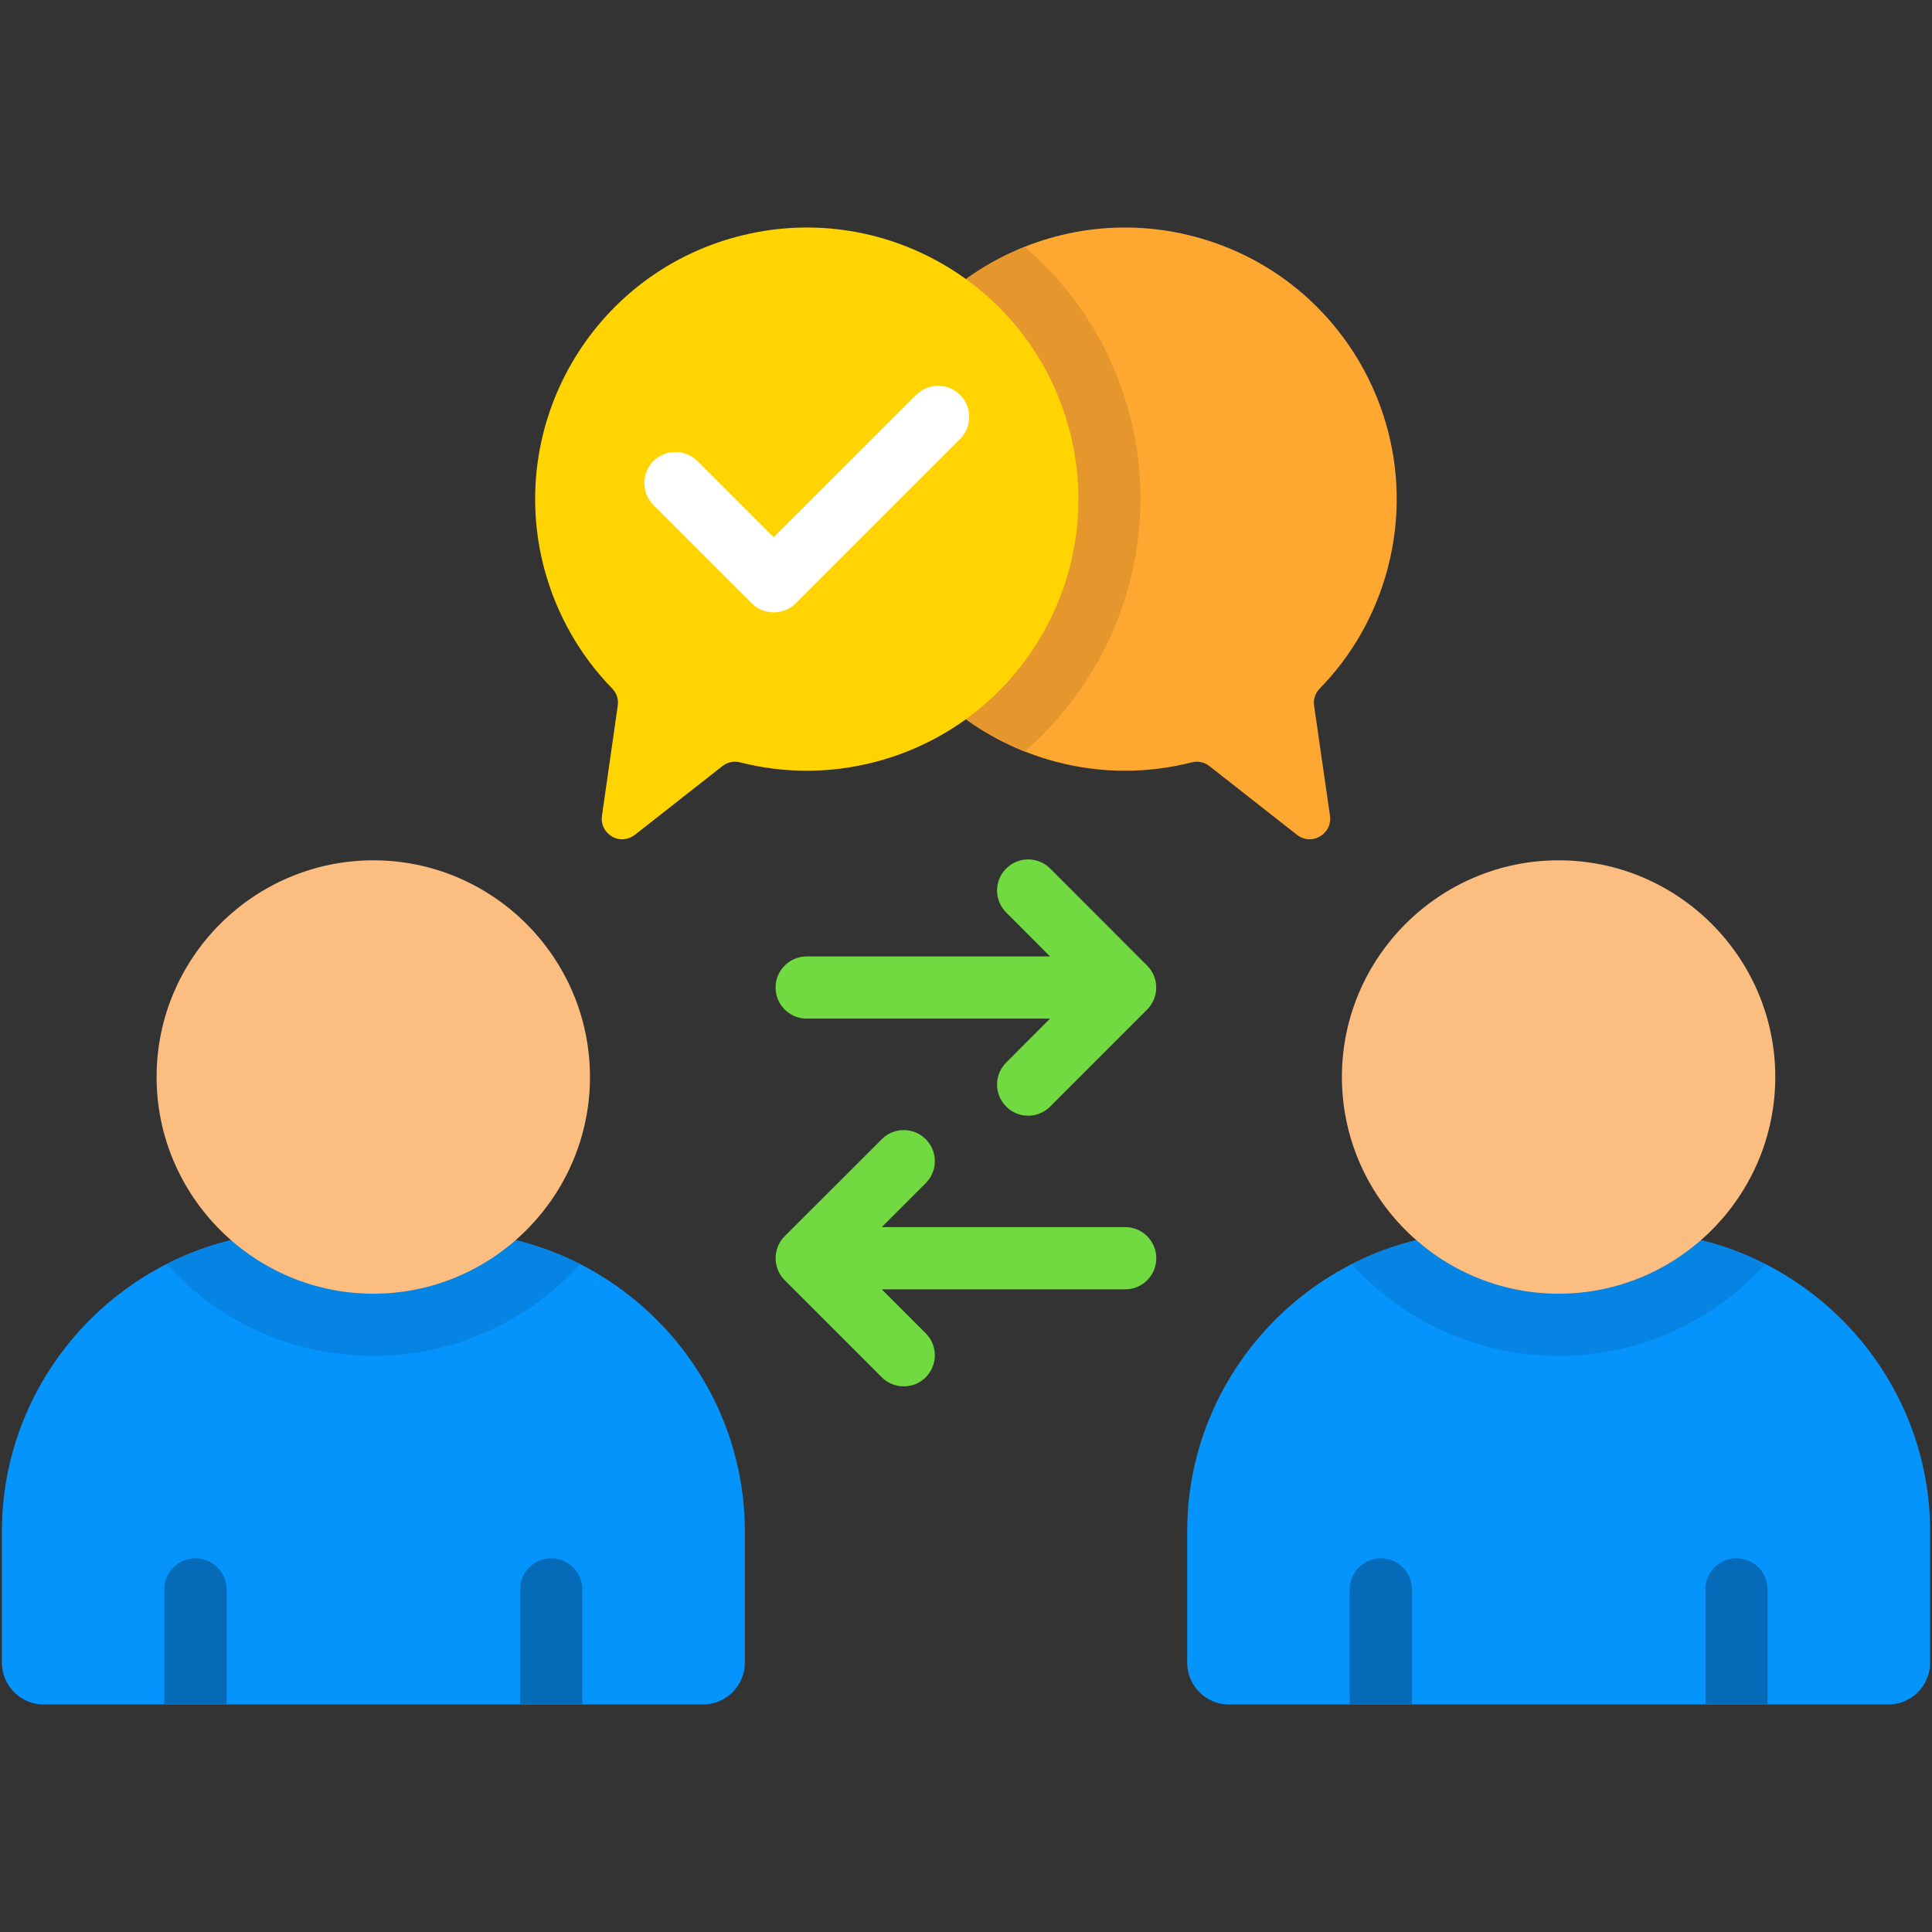
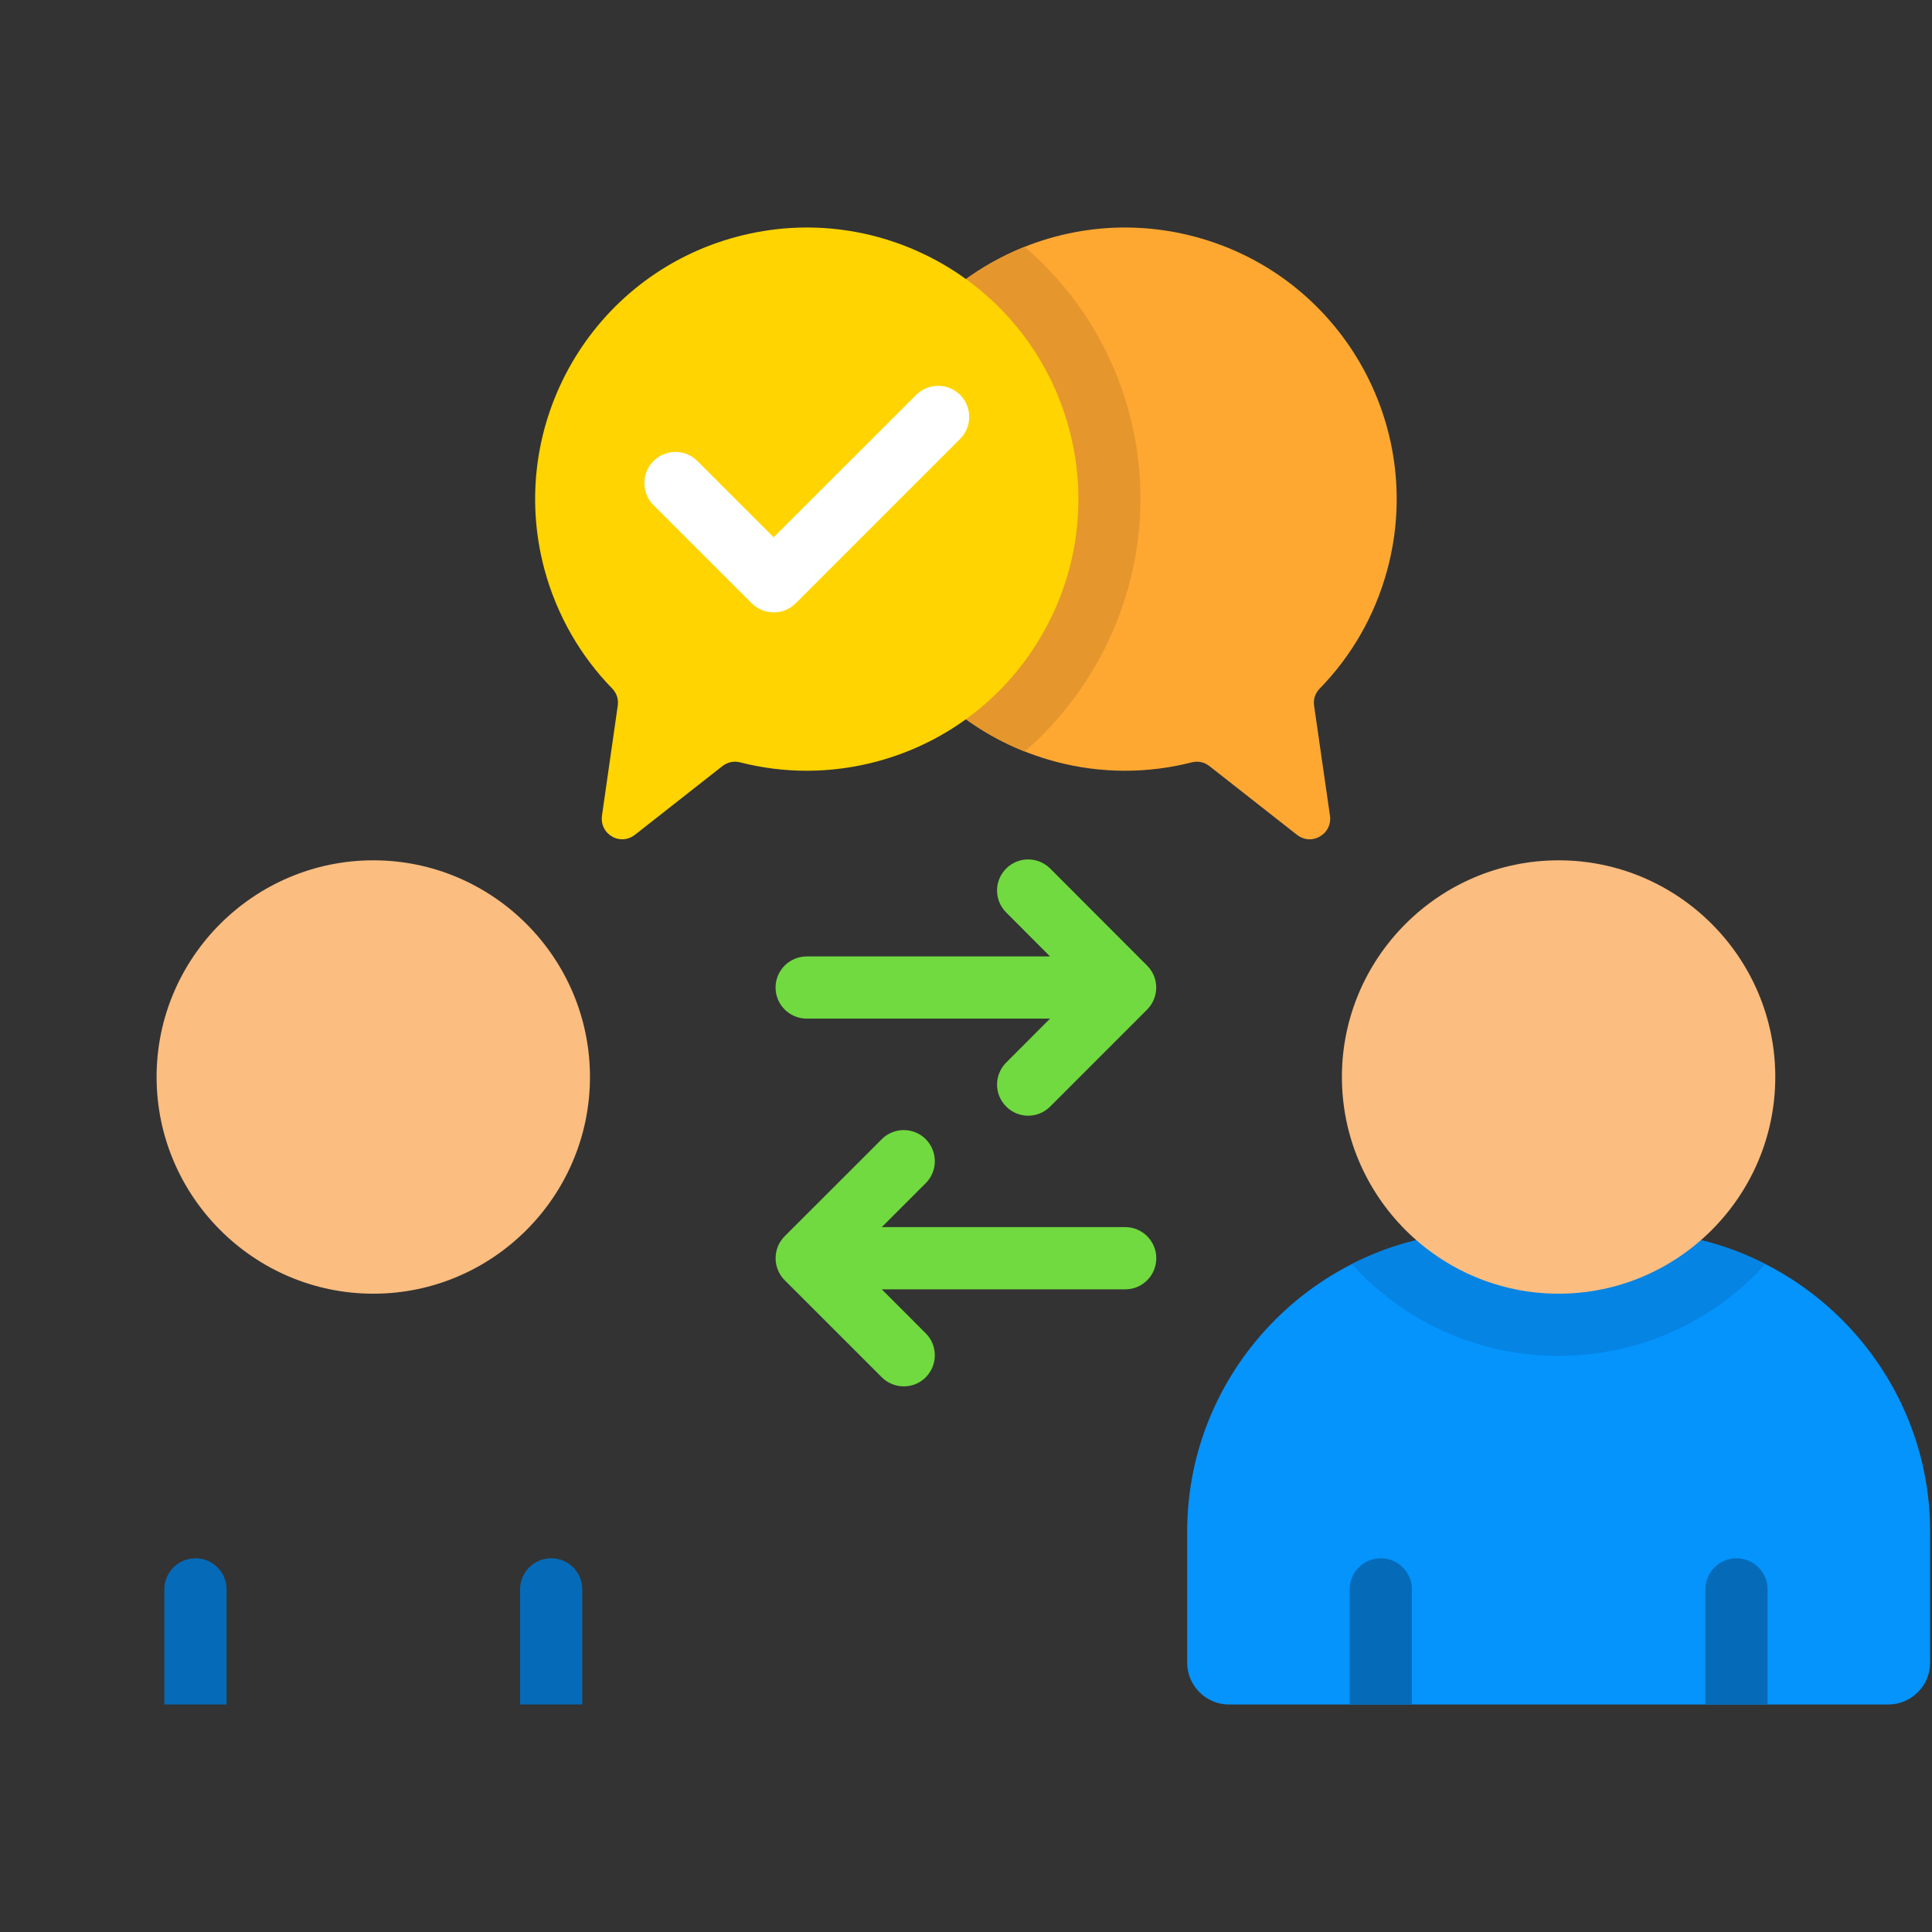
<svg xmlns="http://www.w3.org/2000/svg" width="60" height="60" viewBox="0 0 60 60" fill="none">
  <rect x="0" y="0" width="60" height="60" fill="#333333" stroke="none" />
-   <path fill-rule="evenodd" clip-rule="evenodd" d="M13.816 38.25H9.37C4.247 38.25 0.059 42.442 0.059 47.562V51.638C0.059 52.352 0.643 52.935 1.356 52.935H21.831C22.546 52.935 23.132 52.353 23.132 51.638V47.562C23.132 42.443 18.94 38.25 13.816 38.25Z" fill="#0593FC" />
-   <path fill-rule="evenodd" clip-rule="evenodd" d="M13.817 38.25H9.371C7.861 38.25 6.434 38.613 5.172 39.257C6.756 41.009 9.046 42.108 11.595 42.108C14.141 42.108 16.43 41.01 18.016 39.257C16.715 38.594 15.276 38.249 13.817 38.25Z" fill="#0584E3" />
  <path fill-rule="evenodd" clip-rule="evenodd" d="M5.104 52.935H7.037V49.359C7.037 48.825 6.602 48.394 6.071 48.394C5.537 48.394 5.104 48.825 5.104 49.359V52.935ZM16.153 52.935H18.083V49.359C18.083 48.825 17.652 48.394 17.118 48.394C16.583 48.394 16.152 48.825 16.152 49.359V52.935H16.153Z" fill="#056BB8" />
  <path fill-rule="evenodd" clip-rule="evenodd" d="M11.595 40.177C15.301 40.177 18.322 37.151 18.322 33.446C18.322 29.74 15.3 26.718 11.595 26.718C7.889 26.718 4.863 29.739 4.863 33.446C4.863 37.152 7.889 40.177 11.595 40.177Z" fill="#FBBD80" />
  <path fill-rule="evenodd" clip-rule="evenodd" d="M26.793 13.319C28.001 8.819 32.624 6.15 37.122 7.355C41.622 8.559 44.291 13.186 43.087 17.683C42.7 19.127 41.961 20.384 40.986 21.383C40.842 21.531 40.781 21.718 40.811 21.92L41.304 25.335C41.342 25.598 41.222 25.844 40.989 25.978C40.76 26.112 40.486 26.09 40.278 25.926L37.564 23.795C37.403 23.668 37.211 23.627 37.013 23.675C35.661 24.021 34.203 24.035 32.759 23.648C28.258 22.439 25.588 17.816 26.793 13.319Z" fill="#FEA832" />
  <path fill-rule="evenodd" clip-rule="evenodd" d="M26.793 13.319C27.511 10.643 29.434 8.616 31.824 7.666C33.35 8.976 34.51 10.739 35.068 12.82C36.125 16.762 34.729 20.818 31.826 23.34C27.898 21.785 25.674 17.497 26.793 13.319Z" fill="#E5972D" />
  <path fill-rule="evenodd" clip-rule="evenodd" d="M33.202 13.319C31.997 8.819 27.371 6.15 22.873 7.355C18.373 8.559 15.704 13.186 16.908 17.683C17.299 19.127 18.038 20.384 19.013 21.383C19.154 21.531 19.215 21.718 19.184 21.92L18.694 25.335C18.657 25.598 18.776 25.844 19.006 25.978C19.236 26.112 19.509 26.09 19.717 25.926L22.431 23.795C22.592 23.668 22.784 23.627 22.982 23.675C24.334 24.021 25.792 24.035 27.236 23.648C31.738 22.439 34.407 17.816 33.202 13.319Z" fill="#FFD400" />
  <path d="M20.294 15.686C20.113 15.505 20.012 15.258 20.012 15.002C20.012 14.746 20.113 14.5 20.294 14.318C20.674 13.941 21.283 13.941 21.659 14.318L24.027 16.686L28.452 12.265C28.829 11.888 29.442 11.888 29.818 12.265C30.194 12.641 30.194 13.254 29.818 13.63L24.712 18.736C24.336 19.112 23.723 19.112 23.347 18.736L20.294 15.686Z" fill="white" />
  <path d="M25.054 31.634C24.52 31.634 24.086 31.203 24.086 30.669C24.086 30.134 24.521 29.703 25.054 29.703H32.61L31.248 28.338C31.158 28.248 31.087 28.142 31.038 28.025C30.989 27.908 30.964 27.782 30.964 27.655C30.964 27.528 30.989 27.402 31.038 27.285C31.087 27.168 31.158 27.062 31.248 26.973C31.625 26.596 32.234 26.596 32.614 26.973L35.625 29.988C36.002 30.364 36.002 30.973 35.625 31.353L32.614 34.365C32.234 34.744 31.625 34.744 31.248 34.365C31.158 34.275 31.087 34.169 31.038 34.052C30.989 33.935 30.964 33.809 30.964 33.682C30.964 33.555 30.989 33.429 31.038 33.312C31.087 33.195 31.158 33.089 31.248 32.999L32.61 31.634H25.054ZM27.385 35.378C27.761 35.002 28.374 35.002 28.75 35.378C29.126 35.758 29.126 36.367 28.75 36.744L27.385 38.109H34.944C35.479 38.109 35.91 38.544 35.91 39.075C35.91 39.609 35.479 40.042 34.944 40.042H27.385L28.75 41.408C29.126 41.784 29.126 42.393 28.75 42.773C28.374 43.149 27.761 43.149 27.385 42.773L24.369 39.758C23.993 39.382 23.993 38.769 24.369 38.392L27.385 35.378Z" fill="#70DA40" />
  <path fill-rule="evenodd" clip-rule="evenodd" d="M50.627 38.25H46.181C41.057 38.25 36.869 42.442 36.869 47.562V51.638C36.869 52.352 37.454 52.935 38.166 52.935H58.641C59.356 52.935 59.942 52.353 59.942 51.638V47.562C59.942 42.443 55.75 38.25 50.627 38.25Z" fill="#0593FC" />
  <path fill-rule="evenodd" clip-rule="evenodd" d="M50.625 38.25H46.179C44.67 38.25 43.243 38.613 41.98 39.257C43.565 41.009 45.855 42.108 48.404 42.108C50.95 42.108 53.239 41.01 54.824 39.257C53.524 38.593 52.085 38.248 50.625 38.25Z" fill="#0584E3" />
  <path fill-rule="evenodd" clip-rule="evenodd" d="M41.914 52.935H43.848V49.359C43.848 48.825 43.413 48.394 42.882 48.394C42.348 48.394 41.914 48.825 41.914 49.359V52.935ZM52.964 52.935H54.894V49.359C54.894 48.825 54.462 48.394 53.928 48.394C53.394 48.394 52.962 48.825 52.962 49.359V52.935H52.964Z" fill="#056BB8" />
  <path fill-rule="evenodd" clip-rule="evenodd" d="M48.405 40.177C52.112 40.177 55.133 37.151 55.133 33.446C55.133 29.74 52.111 26.718 48.405 26.718C44.7 26.718 41.674 29.74 41.674 33.446C41.674 37.151 44.698 40.177 48.405 40.177Z" fill="#FBBD80" />
</svg>